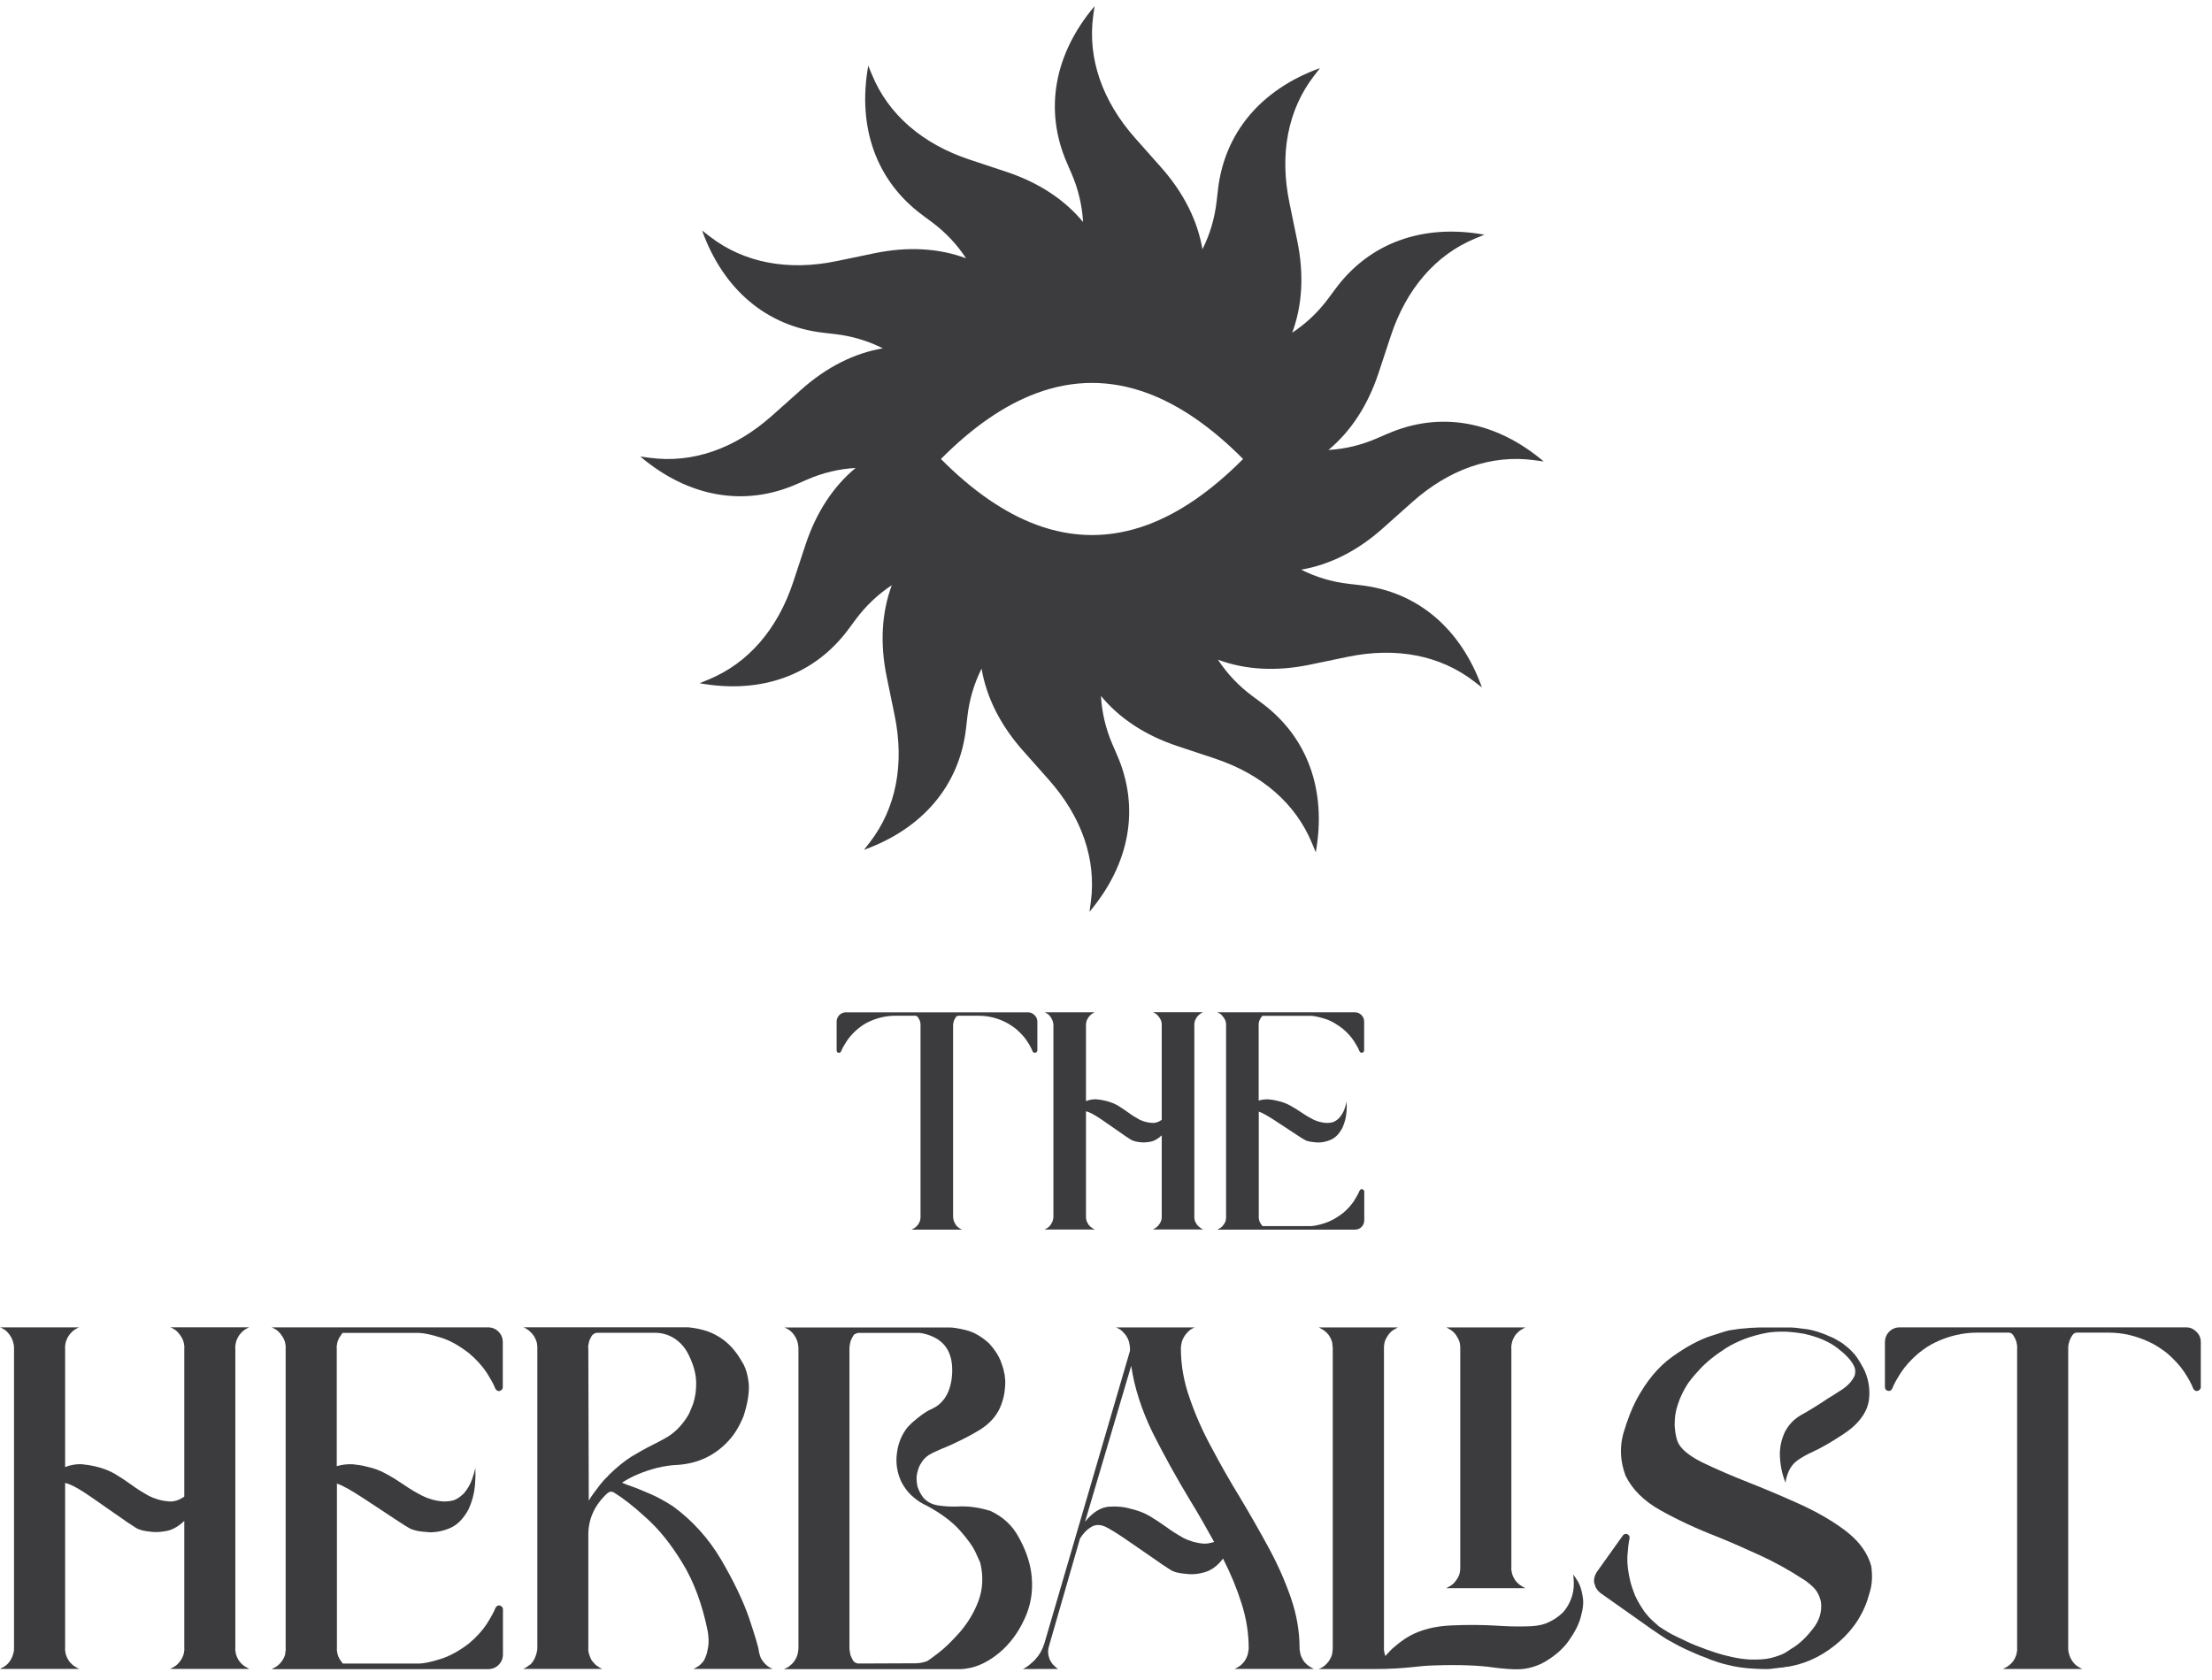
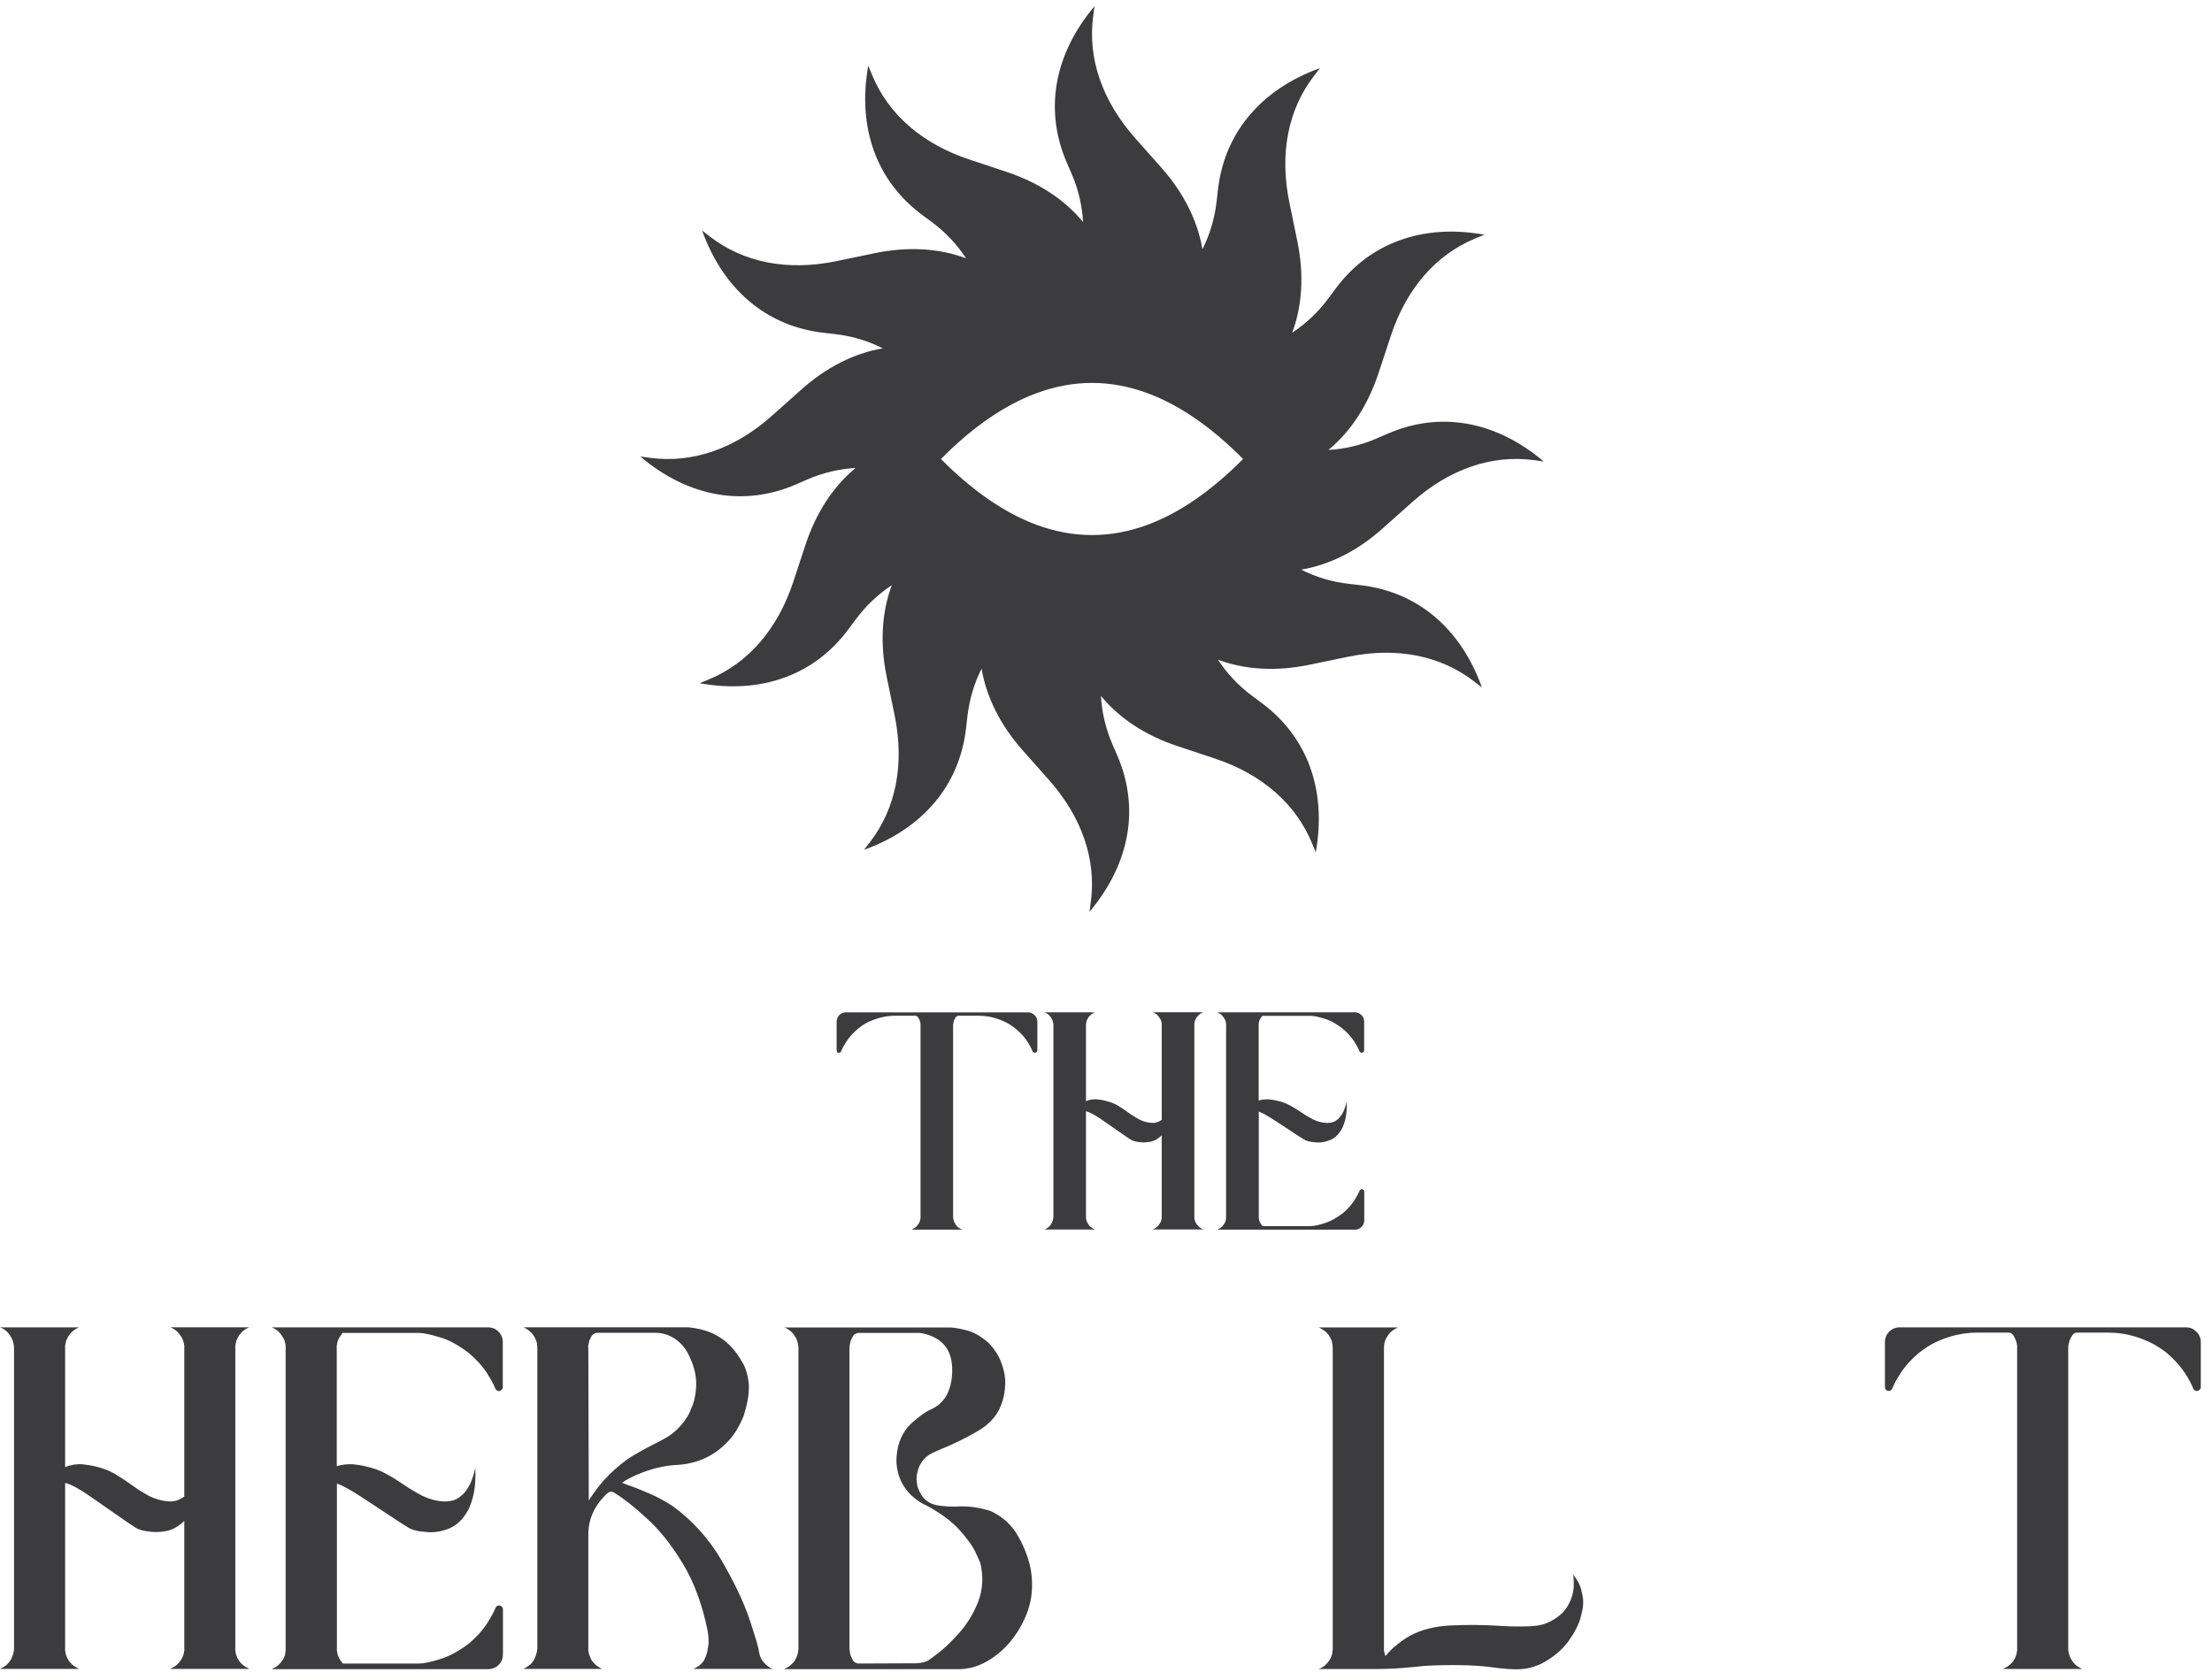
<svg xmlns="http://www.w3.org/2000/svg" width="129" height="98" viewBox="0 0 129 98" fill="none">
  <path d="M80.922 25.296L80.303 25.565C79.376 25.969 78.426 26.191 77.47 26.245C78.773 25.167 79.767 23.65 80.39 21.773L81.108 19.595C82.019 16.836 83.736 14.857 86.039 13.907L86.568 13.689C82.963 13.038 79.857 14.17 77.878 16.852L77.474 17.397C76.871 18.212 76.158 18.879 75.359 19.406C75.95 17.821 76.056 16.005 75.658 14.067L75.196 11.822C74.609 8.976 75.109 6.4 76.63 4.424L76.98 3.972C73.534 5.216 71.407 7.751 71.029 11.068L70.952 11.742C70.836 12.749 70.554 13.686 70.124 14.539C69.842 12.871 69.03 11.248 67.721 9.769L66.201 8.056C64.276 5.884 63.422 3.404 63.753 0.931L63.83 0.363C61.466 3.167 60.888 6.429 62.216 9.49L62.486 10.112C62.89 11.042 63.108 11.995 63.163 12.951C62.088 11.645 60.574 10.648 58.7 10.025L56.528 9.303C53.779 8.389 51.803 6.667 50.853 4.36L50.635 3.831C49.987 7.446 51.113 10.558 53.792 12.544L54.337 12.948C55.149 13.551 55.816 14.266 56.339 15.065C54.758 14.475 52.948 14.369 51.017 14.767L48.775 15.232C45.936 15.819 43.369 15.319 41.396 13.795L40.944 13.445C42.185 16.9 44.717 19.03 48.021 19.409L48.694 19.486C49.699 19.601 50.632 19.887 51.485 20.317C49.821 20.599 48.2 21.411 46.728 22.726L45.018 24.25C42.853 26.181 40.379 27.034 37.909 26.704L37.341 26.627C40.139 28.997 43.392 29.575 46.446 28.244L47.065 27.974C47.992 27.57 48.941 27.349 49.898 27.294C48.595 28.372 47.6 29.889 46.978 31.766L46.26 33.944C45.349 36.703 43.632 38.682 41.329 39.632L40.8 39.85C44.405 40.502 47.511 39.369 49.49 36.687L49.894 36.142C50.497 35.327 51.21 34.66 52.008 34.133C51.418 35.721 51.312 37.534 51.71 39.472L52.172 41.717C52.756 44.563 52.258 47.139 50.738 49.115L50.388 49.567C53.834 48.323 55.961 45.788 56.339 42.471L56.416 41.797C56.532 40.79 56.814 39.853 57.244 39C57.526 40.668 58.338 42.292 59.647 43.77L61.167 45.483C63.092 47.655 63.945 50.135 63.615 52.612L63.538 53.18C65.902 50.376 66.48 47.113 65.152 44.053L64.882 43.43C64.478 42.5 64.26 41.547 64.205 40.591C65.28 41.897 66.794 42.895 68.668 43.517L70.839 44.239C73.592 45.153 75.565 46.876 76.514 49.182L76.733 49.712C77.38 46.099 76.255 42.984 73.576 40.999L73.031 40.594C72.219 39.991 71.552 39.276 71.029 38.477C72.61 39.068 74.419 39.173 76.351 38.776L78.593 38.31C81.432 37.723 83.999 38.224 85.972 39.748L86.424 40.097C85.183 36.642 82.655 34.512 79.347 34.133L78.673 34.057C77.669 33.941 76.736 33.656 75.882 33.226C77.547 32.943 79.167 32.132 80.64 30.817L82.35 29.293C84.515 27.361 86.989 26.508 89.459 26.838L90.027 26.916C87.229 24.545 83.976 23.967 80.922 25.299M66.942 30.602C64.77 31.41 62.598 31.41 60.426 30.602C58.575 29.912 56.724 28.635 54.873 26.771C56.724 24.907 58.575 23.631 60.426 22.941C62.598 22.132 64.77 22.132 66.942 22.941C68.793 23.631 70.644 24.907 72.495 26.771C70.644 28.635 68.793 29.912 66.942 30.602Z" fill="#3C3B3E" />
-   <path d="M88.711 77.561C88.599 77.631 88.49 77.728 88.377 77.865C88.265 78.032 88.198 78.186 88.169 78.324C88.14 78.462 88.127 78.575 88.14 78.629V91.426C88.127 91.48 88.14 91.593 88.169 91.731C88.198 91.868 88.265 92.022 88.377 92.189C88.49 92.327 88.599 92.427 88.711 92.494C88.823 92.565 88.904 92.606 88.961 92.632H84.342C84.396 92.603 84.48 92.561 84.592 92.494C84.704 92.424 84.813 92.327 84.91 92.189C85.035 92.022 85.105 91.868 85.131 91.731C85.16 91.593 85.16 91.48 85.16 91.426V78.629C85.16 78.575 85.16 78.462 85.131 78.324C85.102 78.186 85.019 78.032 84.91 77.865C84.813 77.728 84.701 77.628 84.592 77.561C84.48 77.49 84.4 77.448 84.342 77.423H88.961C88.907 77.452 88.823 77.493 88.711 77.561Z" fill="#3C3B3E" />
  <path d="M0.776 96.443C0.818 96.305 0.818 96.193 0.818 96.138V78.629C0.818 78.558 0.818 78.462 0.776 78.324C0.747 78.186 0.68 78.032 0.568 77.866C0.472 77.728 0.359 77.615 0.25 77.545C0.138 77.474 0.055 77.433 0 77.42H4.62C4.565 77.433 4.482 77.474 4.369 77.545C4.257 77.615 4.148 77.725 4.036 77.866C3.923 78.032 3.856 78.186 3.827 78.324C3.798 78.462 3.785 78.562 3.798 78.629V85.568C4.116 85.443 4.45 85.388 4.754 85.401C5.059 85.43 5.322 85.472 5.543 85.526C5.961 85.623 6.349 85.764 6.682 85.956C7.029 86.165 7.35 86.373 7.654 86.595C7.988 86.845 8.334 87.053 8.681 87.249C9.04 87.429 9.428 87.541 9.845 87.57C10.124 87.599 10.429 87.515 10.747 87.291V78.626C10.76 78.555 10.747 78.459 10.718 78.321C10.689 78.183 10.622 78.029 10.497 77.862C10.4 77.724 10.288 77.612 10.176 77.542C10.063 77.471 9.983 77.429 9.926 77.416H14.545C14.491 77.429 14.407 77.471 14.295 77.542C14.183 77.612 14.074 77.721 13.961 77.862C13.849 78.029 13.782 78.183 13.753 78.321C13.724 78.459 13.711 78.558 13.724 78.626V96.135C13.711 96.19 13.724 96.302 13.753 96.44C13.782 96.578 13.849 96.732 13.961 96.899C14.074 97.037 14.183 97.136 14.295 97.204C14.407 97.274 14.491 97.316 14.545 97.341H9.926C9.98 97.313 10.063 97.271 10.176 97.204C10.288 97.133 10.397 97.037 10.497 96.899C10.622 96.732 10.689 96.578 10.718 96.44C10.747 96.302 10.76 96.19 10.747 96.135V88.709C10.442 89.001 10.121 89.196 9.791 89.28C9.457 89.35 9.152 89.376 8.877 89.35C8.601 89.321 8.418 89.296 8.322 89.267C8.225 89.238 8.126 89.212 8.03 89.171C7.946 89.129 7.837 89.058 7.696 88.962C7.542 88.866 7.35 88.741 7.099 88.558C6.724 88.295 6.127 87.891 5.338 87.332C4.616 86.832 4.103 86.553 3.798 86.498V96.135C3.785 96.19 3.798 96.302 3.827 96.44C3.856 96.578 3.923 96.732 4.036 96.899C4.148 97.037 4.257 97.136 4.369 97.204C4.482 97.274 4.565 97.316 4.62 97.341H0C0.055 97.313 0.138 97.271 0.25 97.204C0.363 97.133 0.472 97.037 0.568 96.899C0.68 96.732 0.747 96.578 0.776 96.44" fill="#3C3B3E" />
  <path d="M16.63 96.443C16.659 96.305 16.672 96.193 16.659 96.138V78.629C16.672 78.558 16.659 78.462 16.63 78.324C16.601 78.186 16.534 78.032 16.409 77.866C16.313 77.728 16.2 77.615 16.088 77.545C15.976 77.49 15.896 77.433 15.838 77.42H28.461C28.696 77.42 28.904 77.503 29.071 77.67C29.238 77.837 29.321 78.045 29.321 78.283V80.91C29.321 80.965 29.308 81.022 29.251 81.064C29.209 81.106 29.154 81.135 29.097 81.135C29.013 81.135 28.946 81.093 28.888 80.997C28.792 80.734 28.609 80.426 28.375 80.05C28.125 79.675 27.791 79.3 27.348 78.924C26.764 78.478 26.213 78.161 25.67 78.007C25.144 77.84 24.74 77.757 24.451 77.744H19.986C19.957 77.773 19.915 77.814 19.89 77.869C19.765 78.036 19.697 78.19 19.668 78.328C19.639 78.466 19.627 78.565 19.639 78.632V85.517C19.957 85.421 20.262 85.392 20.57 85.404C20.862 85.433 21.125 85.475 21.333 85.53C21.776 85.626 22.18 85.767 22.539 85.975C22.899 86.171 23.232 86.38 23.553 86.601C23.912 86.851 24.275 87.06 24.65 87.255C25.026 87.435 25.427 87.547 25.873 87.576C26.052 87.576 26.248 87.563 26.456 87.506C26.665 87.435 26.857 87.297 27.066 87.089C27.274 86.838 27.425 86.575 27.525 86.296C27.621 86.017 27.692 85.783 27.72 85.6C27.733 85.892 27.733 86.254 27.692 86.697C27.65 87.143 27.525 87.589 27.332 88.019C27.027 88.59 26.665 88.949 26.235 89.132C25.805 89.312 25.401 89.382 25.029 89.37C24.654 89.341 24.403 89.315 24.265 89.273C24.153 89.244 24.057 89.219 23.96 89.177C23.877 89.135 23.752 89.065 23.601 88.969C23.463 88.872 23.242 88.747 22.976 88.564C22.588 88.301 21.962 87.897 21.118 87.339C20.454 86.909 19.967 86.63 19.649 86.534V96.142C19.636 96.196 19.649 96.308 19.678 96.446C19.707 96.584 19.774 96.738 19.899 96.905C19.928 96.947 19.97 97.001 19.995 97.03H24.461C24.753 97.017 25.154 96.934 25.68 96.767C26.222 96.6 26.777 96.296 27.358 95.85C27.801 95.474 28.134 95.099 28.384 94.724C28.619 94.348 28.802 94.028 28.898 93.777C28.952 93.681 29.023 93.639 29.106 93.639C29.161 93.639 29.218 93.668 29.26 93.71C29.315 93.752 29.331 93.806 29.331 93.864V96.491C29.331 96.729 29.247 96.937 29.081 97.104C28.914 97.271 28.705 97.354 28.471 97.354H15.848C15.902 97.325 15.985 97.284 16.098 97.216C16.21 97.146 16.319 97.049 16.419 96.912C16.544 96.745 16.611 96.591 16.64 96.453" fill="#3C3B3E" />
  <path d="M30.919 97.098C30.919 97.098 30.919 97.085 30.932 97.085C31.044 96.973 31.128 96.847 31.182 96.722C31.253 96.584 31.278 96.459 31.307 96.36C31.32 96.248 31.336 96.18 31.336 96.164V78.517C31.336 78.488 31.323 78.462 31.323 78.446C31.323 78.376 31.311 78.321 31.294 78.267C31.282 78.225 31.253 78.183 31.253 78.141C31.24 78.113 31.224 78.1 31.224 78.1C31.169 77.962 31.112 77.879 31.057 77.821C31.057 77.808 31.028 77.779 30.986 77.737C30.945 77.696 30.89 77.641 30.82 77.583C30.791 77.57 30.765 77.555 30.752 77.542C30.711 77.5 30.64 77.471 30.557 77.429C30.544 77.429 30.528 77.416 30.515 77.416H40.155C40.184 77.416 40.209 77.429 40.238 77.429H40.251C40.835 77.5 41.319 77.638 41.708 77.846C42.208 78.109 42.609 78.459 42.943 78.918C43.081 79.097 43.219 79.335 43.373 79.598C43.511 79.877 43.61 80.211 43.652 80.599V80.628C43.652 80.628 43.665 80.669 43.665 80.698C43.706 81.199 43.61 81.837 43.36 82.604C43.126 83.175 42.846 83.647 42.5 84.022C41.711 84.885 40.726 85.356 39.545 85.44C39.17 85.453 38.769 85.51 38.352 85.607C37.534 85.815 36.841 86.107 36.27 86.482C36.366 86.524 36.479 86.566 36.588 86.608C37.005 86.745 37.435 86.928 37.89 87.121C38.346 87.313 38.792 87.567 39.25 87.859C40.386 88.693 41.316 89.722 42.051 90.961C42.773 92.199 43.328 93.338 43.687 94.38C44.033 95.423 44.229 96.061 44.255 96.299V96.312C44.255 96.353 44.284 96.424 44.309 96.533C44.338 96.645 44.393 96.77 44.489 96.896C44.656 97.117 44.848 97.258 45.057 97.341H40.437C40.508 97.313 40.591 97.271 40.688 97.204C40.688 97.204 40.716 97.191 40.742 97.175C40.784 97.146 40.825 97.104 40.867 97.062C40.922 97.021 40.963 96.966 41.021 96.896C41.05 96.867 41.092 96.783 41.146 96.645C41.217 96.491 41.258 96.299 41.3 96.049C41.342 95.786 41.329 95.478 41.271 95.131C40.954 93.572 40.466 92.254 39.802 91.169C39.135 90.072 38.429 89.193 37.678 88.526C36.944 87.846 36.305 87.358 35.779 87.037C35.667 86.983 35.558 86.996 35.462 87.066C35.449 87.079 35.433 87.095 35.42 87.095C34.685 87.775 34.31 88.584 34.31 89.514V96.132C34.297 96.257 34.323 96.395 34.38 96.562C34.435 96.7 34.477 96.799 34.506 96.841C34.535 96.883 34.602 96.966 34.714 97.079L34.727 97.091L34.756 97.12C34.923 97.245 35.048 97.316 35.131 97.341H30.512C30.624 97.3 30.749 97.216 30.913 97.091M34.31 78.623C34.31 80.111 34.323 81.6 34.323 83.088C34.323 84.577 34.336 86.049 34.336 87.525C34.474 87.288 34.695 86.983 34.987 86.608C35.112 86.454 35.25 86.287 35.417 86.136C35.459 86.081 35.5 86.04 35.542 85.998C35.985 85.568 36.414 85.218 36.831 84.955C37.248 84.705 37.637 84.484 38.009 84.301C38.285 84.163 38.551 84.022 38.798 83.884C39.311 83.605 39.741 83.175 40.1 82.604C40.171 82.492 40.28 82.257 40.418 81.895C40.543 81.519 40.614 81.074 40.598 80.547C40.585 80.493 40.585 80.435 40.585 80.381C40.53 79.893 40.364 79.409 40.1 78.905C39.825 78.405 39.42 78.042 38.894 77.85C38.631 77.766 38.41 77.737 38.243 77.737H34.83C34.788 77.737 34.746 77.75 34.692 77.766C34.663 77.779 34.637 77.795 34.608 77.821C34.554 77.85 34.512 77.904 34.483 77.959C34.416 78.071 34.371 78.18 34.345 78.279V78.292C34.333 78.363 34.316 78.43 34.303 78.501V78.626L34.31 78.623Z" fill="#3C3B3E" />
  <path d="M45.733 97.348C45.804 97.319 45.887 97.277 45.996 97.21C46.093 97.139 46.205 97.043 46.314 96.905C46.426 96.738 46.494 96.584 46.523 96.446C46.551 96.308 46.564 96.196 46.564 96.141V78.632C46.564 78.562 46.551 78.465 46.523 78.327C46.494 78.189 46.426 78.035 46.314 77.869C46.218 77.731 46.105 77.631 46.009 77.564C45.913 77.509 45.83 77.452 45.759 77.439V77.426H55.37C55.55 77.426 55.871 77.468 56.326 77.58C56.785 77.692 57.228 77.942 57.687 78.359C58.004 78.706 58.229 79.056 58.354 79.373C58.479 79.707 58.549 79.944 58.562 80.082C58.575 80.111 58.575 80.137 58.591 80.178C58.591 80.178 58.591 80.275 58.62 80.47C58.633 80.666 58.62 80.916 58.578 81.221C58.537 81.513 58.44 81.847 58.286 82.18C58.036 82.681 57.661 83.069 57.151 83.39C56.638 83.71 56.054 84.002 55.418 84.294C55.239 84.365 55.072 84.448 54.918 84.503C54.626 84.628 54.376 84.74 54.167 84.865C53.972 84.99 53.808 85.17 53.683 85.395C53.599 85.52 53.545 85.699 53.487 85.924C53.433 86.145 53.446 86.396 53.5 86.675C53.5 86.675 53.513 86.704 53.529 86.771C53.558 86.841 53.596 86.938 53.641 87.034C53.696 87.146 53.766 87.243 53.85 87.355C54.058 87.592 54.334 87.743 54.684 87.801C55.017 87.855 55.406 87.884 55.806 87.871C56.474 87.829 57.125 87.926 57.776 88.134C58.485 88.468 59.04 88.968 59.412 89.665C59.8 90.361 60.035 91.041 60.134 91.682C60.259 92.558 60.176 93.379 59.858 94.172C59.541 94.951 59.095 95.632 58.514 96.19C57.93 96.732 57.308 97.107 56.628 97.274C56.365 97.329 56.143 97.357 55.977 97.357H45.74L45.733 97.348ZM50.09 97.027C51.145 97.027 52.21 97.014 53.279 97.014H53.375C53.429 97.014 53.5 97.014 53.571 97.001C53.638 97.001 53.709 96.988 53.763 96.972C53.792 96.972 53.818 96.96 53.834 96.96C53.862 96.947 53.888 96.947 53.904 96.947L53.917 96.934C53.959 96.921 54 96.905 54.055 96.892C54.084 96.892 54.292 96.738 54.681 96.446C55.069 96.154 55.499 95.737 55.957 95.221C56.416 94.692 56.791 94.095 57.054 93.399C57.318 92.703 57.359 91.952 57.167 91.147C57.167 91.147 57.083 90.967 56.916 90.592C56.75 90.216 56.432 89.77 55.973 89.257C55.515 88.744 54.863 88.256 54.004 87.797C53.936 87.769 53.879 87.743 53.811 87.701C53.59 87.589 53.381 87.422 53.144 87.214C52.922 87.005 52.727 86.742 52.56 86.421C52.31 85.879 52.226 85.308 52.31 84.74C52.38 84.156 52.602 83.656 52.932 83.239C53.003 83.168 53.086 83.085 53.17 83.001L53.182 82.989C53.625 82.6 53.988 82.334 54.279 82.209C54.459 82.126 54.626 82.029 54.764 81.917C55.014 81.696 55.194 81.446 55.306 81.166C55.418 80.887 55.473 80.624 55.502 80.4C55.531 80.162 55.531 80.012 55.531 79.954C55.544 78.87 55.088 78.173 54.129 77.856C53.866 77.772 53.657 77.731 53.49 77.744H50.064C50.023 77.744 49.968 77.756 49.926 77.785C49.872 77.798 49.814 77.827 49.788 77.869C49.676 78.035 49.609 78.189 49.58 78.327C49.551 78.465 49.538 78.578 49.538 78.632V96.141C49.538 96.196 49.551 96.296 49.58 96.446C49.593 96.543 49.634 96.642 49.692 96.738C49.692 96.751 49.692 96.767 49.705 96.767C49.718 96.809 49.734 96.822 49.747 96.85C49.76 96.863 49.776 96.892 49.788 96.905C49.817 96.934 49.83 96.947 49.859 96.96C49.926 97.001 50.013 97.03 50.096 97.03" fill="#3C3B3E" />
-   <path d="M60.462 97.348H59.656C59.865 97.252 60.099 97.069 60.378 96.793V96.78C60.628 96.517 60.795 96.209 60.904 95.862L65.899 78.786V78.632C65.899 78.578 65.886 78.465 65.857 78.328C65.829 78.189 65.761 78.036 65.649 77.869C65.537 77.731 65.427 77.618 65.328 77.548C65.216 77.477 65.136 77.436 65.065 77.423H69.697C69.627 77.436 69.543 77.477 69.434 77.548C69.338 77.618 69.226 77.728 69.117 77.869C69.004 78.036 68.937 78.189 68.908 78.328C68.879 78.465 68.867 78.565 68.867 78.632C68.867 79.608 69.033 80.579 69.38 81.552C69.713 82.524 70.143 83.499 70.669 84.458C71.183 85.433 71.738 86.405 72.334 87.377C72.918 88.353 73.47 89.325 73.999 90.297C74.525 91.269 74.955 92.244 75.289 93.216C75.623 94.191 75.789 95.163 75.789 96.135C75.789 96.19 75.802 96.302 75.831 96.44C75.86 96.578 75.927 96.732 76.04 96.899C76.152 97.037 76.261 97.136 76.373 97.203C76.486 97.274 76.569 97.316 76.624 97.341H72.004C72.058 97.312 72.142 97.271 72.254 97.203C72.366 97.133 72.463 97.037 72.572 96.899C72.684 96.732 72.751 96.578 72.78 96.44C72.809 96.286 72.822 96.19 72.822 96.135C72.822 95.259 72.684 94.396 72.405 93.521C72.129 92.645 71.767 91.769 71.324 90.906C71.019 91.31 70.685 91.561 70.31 91.686C69.951 91.798 69.601 91.84 69.296 91.811C68.992 91.782 68.783 91.756 68.671 91.727C68.558 91.698 68.475 91.673 68.379 91.631C68.296 91.589 68.186 91.519 68.045 91.423C67.891 91.326 67.699 91.201 67.448 91.018C67.073 90.755 66.477 90.351 65.671 89.793C65.145 89.43 64.728 89.18 64.452 89.042C64.16 88.917 63.897 88.917 63.676 89.042C63.397 89.196 63.175 89.43 62.983 89.738L61.167 96.039C61.097 96.276 61.113 96.498 61.196 96.735C61.196 96.748 61.209 96.764 61.209 96.777C61.292 96.944 61.376 97.069 61.485 97.165C61.581 97.248 61.652 97.319 61.706 97.345H60.458L60.462 97.348ZM63.278 88.741H63.291C63.734 88.199 64.192 87.919 64.677 87.878C65.161 87.849 65.565 87.891 65.899 87.99C66.316 88.086 66.704 88.227 67.035 88.42C67.381 88.628 67.702 88.837 68.007 89.058C68.34 89.308 68.687 89.517 69.033 89.713C69.393 89.892 69.784 90.005 70.198 90.034C70.377 90.046 70.586 90.005 70.807 89.937C70.349 89.116 69.893 88.295 69.393 87.49C68.603 86.181 67.882 84.875 67.23 83.582C66.592 82.276 66.162 80.968 65.97 79.662L63.278 88.757V88.744V88.741Z" fill="#3C3B3E" />
  <path d="M88.58 97.361C88.162 97.374 87.678 97.332 87.136 97.264C86.318 97.139 85.137 97.085 83.585 97.139C83.142 97.152 82.738 97.194 82.379 97.236C81.686 97.306 80.993 97.348 80.3 97.348H76.902C76.957 97.335 77.04 97.293 77.153 97.223C77.265 97.152 77.374 97.043 77.486 96.902C77.599 96.735 77.666 96.581 77.695 96.443C77.707 96.305 77.724 96.193 77.724 96.138V78.629C77.724 78.575 77.711 78.475 77.695 78.324C77.666 78.186 77.599 78.032 77.486 77.865C77.374 77.728 77.265 77.628 77.153 77.561C77.04 77.49 76.96 77.448 76.902 77.423H81.522C81.467 77.452 81.384 77.493 81.272 77.561C81.159 77.631 81.05 77.728 80.954 77.865C80.842 78.032 80.758 78.186 80.733 78.324C80.704 78.462 80.704 78.575 80.704 78.629V96.138C80.691 96.235 80.717 96.376 80.787 96.597L80.9 96.472C80.9 96.472 80.954 96.401 81.066 96.292C81.179 96.167 81.345 96.029 81.538 95.875C81.746 95.709 81.968 95.555 82.231 95.404C82.911 95.041 83.7 94.849 84.602 94.807C85.503 94.765 86.404 94.765 87.293 94.82C87.903 94.862 88.445 94.874 88.945 94.862C89.43 94.862 89.834 94.807 90.139 94.695C90.402 94.582 90.61 94.473 90.764 94.361C90.931 94.249 90.998 94.181 90.998 94.181C91.194 94.028 91.345 93.819 91.483 93.569C91.662 93.235 91.746 92.914 91.775 92.594C91.788 92.273 91.775 92.022 91.746 91.843C91.8 91.913 91.9 92.051 92.025 92.26C92.15 92.481 92.234 92.76 92.288 93.094C92.359 93.428 92.317 93.832 92.192 94.275C92.079 94.733 91.832 95.205 91.457 95.734C91.082 96.248 90.556 96.681 89.904 97.027C89.462 97.236 89.016 97.348 88.586 97.361M88.586 97.361C88.169 97.374 87.684 97.332 87.142 97.264C86.324 97.139 85.144 97.085 83.591 97.139C83.148 97.152 82.744 97.194 82.385 97.236C81.692 97.306 80.999 97.348 80.306 97.348H76.909C76.963 97.335 77.047 97.293 77.159 97.223C77.271 97.152 77.38 97.043 77.493 96.902C77.605 96.735 77.672 96.581 77.701 96.443C77.714 96.305 77.73 96.193 77.73 96.138V78.629C77.73 78.575 77.717 78.475 77.701 78.324C77.672 78.186 77.605 78.032 77.493 77.865C77.38 77.728 77.271 77.628 77.159 77.561C77.047 77.49 76.966 77.448 76.909 77.423H81.528C81.474 77.452 81.39 77.493 81.278 77.561C81.166 77.631 81.057 77.728 80.96 77.865C80.848 78.032 80.765 78.186 80.739 78.324C80.71 78.462 80.71 78.575 80.71 78.629V96.138C80.698 96.235 80.723 96.376 80.794 96.597L80.906 96.472C80.906 96.472 80.96 96.401 81.073 96.292C81.185 96.167 81.352 96.029 81.544 95.875C81.753 95.709 81.974 95.555 82.237 95.404C82.917 95.041 83.707 94.849 84.608 94.807C85.51 94.765 86.411 94.765 87.3 94.82C87.909 94.862 88.451 94.874 88.952 94.862C89.436 94.862 89.84 94.807 90.145 94.695C90.408 94.582 90.617 94.473 90.771 94.361C90.937 94.249 91.005 94.181 91.005 94.181C91.201 94.028 91.351 93.819 91.489 93.569C91.669 93.235 91.752 92.914 91.781 92.594C91.794 92.273 91.781 92.022 91.752 91.843C91.807 91.913 91.906 92.051 92.031 92.26C92.156 92.481 92.24 92.76 92.294 93.094C92.365 93.428 92.323 93.832 92.198 94.275C92.086 94.733 91.839 95.205 91.464 95.734C91.088 96.248 90.562 96.681 89.911 97.027C89.468 97.236 89.022 97.348 88.592 97.361" fill="#3C3B3E" />
-   <path d="M92.975 92.356C92.933 92.119 92.988 91.91 93.113 91.702L94.64 89.562C94.681 89.507 94.752 89.466 94.819 89.466C94.861 89.466 94.903 89.478 94.945 89.507C94.986 89.536 95.015 89.578 95.028 89.62C95.041 89.661 95.041 89.703 95.028 89.745C94.973 90.008 94.932 90.37 94.903 90.816C94.89 91.262 94.957 91.763 95.098 92.318C95.153 92.513 95.211 92.693 95.278 92.86C95.362 93.123 95.557 93.498 95.888 93.986C95.929 94.04 96.013 94.153 96.163 94.319C96.302 94.473 96.51 94.653 96.747 94.862C96.901 94.958 97.039 95.057 97.206 95.153C97.357 95.25 97.565 95.362 97.832 95.487C97.832 95.487 97.999 95.57 98.332 95.725C98.666 95.891 99.067 96.045 99.525 96.212L99.538 96.225H99.567C99.68 96.267 99.83 96.321 100.01 96.379C100.093 96.408 100.177 96.433 100.244 96.45C100.369 96.491 100.523 96.533 100.703 96.575C100.716 96.587 100.745 96.588 100.773 96.588C100.802 96.6 100.828 96.6 100.87 96.616C100.87 96.616 100.94 96.629 101.062 96.658C101.187 96.687 101.338 96.713 101.521 96.741C101.701 96.77 101.88 96.783 102.076 96.796H102.381C102.839 96.796 103.228 96.741 103.545 96.629C103.863 96.533 104.1 96.421 104.254 96.308C104.421 96.196 104.504 96.141 104.504 96.141C104.934 95.891 105.335 95.503 105.723 95.003C106.112 94.515 106.266 93.989 106.195 93.431C106.112 93.068 105.961 92.776 105.723 92.555C105.489 92.334 105.281 92.18 105.114 92.083C104.325 91.57 103.52 91.124 102.673 90.733C101.826 90.345 101.008 89.982 100.19 89.648C98.929 89.161 97.803 88.632 96.834 88.089C95.862 87.547 95.182 86.864 94.794 86.059C94.489 85.225 94.447 84.419 94.669 83.611C94.906 82.819 95.153 82.18 95.416 81.677C96 80.579 96.693 79.729 97.511 79.145C98.342 78.549 99.092 78.144 99.772 77.923C100.44 77.702 100.841 77.577 100.966 77.577C101.245 77.535 101.492 77.493 101.742 77.481C101.993 77.452 102.201 77.439 102.368 77.439C102.535 77.426 102.605 77.426 102.605 77.426H104.354C104.575 77.426 104.867 77.455 105.226 77.509C105.685 77.551 106.253 77.731 106.946 78.052C107.263 78.231 107.459 78.343 107.53 78.414C107.793 78.61 107.959 78.776 108.056 78.886C108.21 79.023 108.402 79.316 108.64 79.749C108.668 79.79 108.694 79.845 108.723 79.915C108.736 79.928 108.736 79.944 108.752 79.97C108.989 80.525 109.069 81.096 108.989 81.696C108.96 81.821 108.935 81.946 108.893 82.071C108.672 82.668 108.2 83.197 107.491 83.656C106.756 84.144 106.16 84.477 105.701 84.686C105.354 84.84 105.075 85.007 104.854 85.157C104.633 85.311 104.453 85.52 104.328 85.783C104.203 86.075 104.135 86.312 104.135 86.492C103.94 86.02 103.831 85.52 103.802 84.978C103.773 84.448 103.885 83.948 104.119 83.46L104.132 83.447C104.341 83.072 104.633 82.767 105.021 82.543C105.451 82.305 105.977 81.988 106.602 81.567C106.699 81.513 106.811 81.442 106.92 81.372C107.045 81.288 107.183 81.205 107.308 81.122C107.738 80.859 108.014 80.567 108.168 80.217C108.181 80.146 108.197 80.063 108.197 79.98C108.197 79.883 108.168 79.771 108.113 79.659C107.959 79.338 107.642 79.004 107.157 78.629C106.673 78.254 106.019 77.975 105.217 77.795C104.662 77.699 104.19 77.657 103.802 77.67C103.414 77.683 103.163 77.712 103.038 77.74C102.124 77.907 101.332 78.215 100.68 78.616C100.029 79.033 99.503 79.45 99.112 79.883C98.724 80.3 98.473 80.621 98.361 80.814C98.278 80.952 98.21 81.077 98.153 81.189C98.098 81.301 98.069 81.356 98.069 81.356C97.999 81.494 97.915 81.702 97.819 82.01C97.723 82.302 97.665 82.649 97.665 83.04V83.194C97.678 83.29 97.694 83.415 97.707 83.569C97.736 83.723 97.761 83.874 97.819 84.041C97.97 84.471 98.457 84.888 99.262 85.292C100.068 85.68 101.024 86.097 102.134 86.53C103.147 86.934 104.158 87.364 105.159 87.823C106.157 88.295 107.032 88.811 107.754 89.382C108.476 89.966 108.931 90.621 109.127 91.342C109.211 91.926 109.182 92.456 109.015 92.956C108.723 94.053 108.142 94.974 107.295 95.725C106.448 96.475 105.521 96.963 104.495 97.171C104.37 97.2 104.261 97.213 104.135 97.226C104.023 97.255 103.927 97.268 103.843 97.268C103.776 97.28 103.734 97.28 103.734 97.28C103.638 97.293 103.555 97.309 103.484 97.309C103.388 97.322 103.305 97.338 103.25 97.338C103.179 97.351 103.096 97.351 103 97.351C102.945 97.351 102.766 97.351 102.458 97.338C102.14 97.325 101.79 97.296 101.418 97.242C101.264 97.213 101.142 97.187 101.03 97.171C100.918 97.142 100.863 97.13 100.863 97.13C100.738 97.101 100.613 97.075 100.504 97.046C100.241 96.963 100.032 96.908 99.894 96.85C99.769 96.809 99.66 96.767 99.603 96.738C99.59 96.738 99.59 96.725 99.59 96.725C99.535 96.713 99.465 96.684 99.368 96.642C99.272 96.613 99.093 96.546 98.842 96.433C98.371 96.225 98.066 96.087 97.97 96.029C97.736 95.904 97.569 95.821 97.485 95.766C97.444 95.753 97.347 95.683 97.18 95.599C97.068 95.516 96.985 95.474 96.943 95.445C96.834 95.375 96.651 95.25 96.388 95.07C96.317 95.028 96.25 94.974 96.151 94.903L93.334 92.914C93.141 92.76 93.029 92.581 92.988 92.359" fill="#3C3B3E" />
  <path d="M109.968 81.035C109.939 80.993 109.926 80.952 109.926 80.897V78.283C109.926 78.045 110.01 77.837 110.177 77.67C110.343 77.503 110.552 77.42 110.786 77.42H127.487C127.724 77.42 127.917 77.503 128.084 77.67C128.263 77.837 128.347 78.045 128.347 78.283V80.91C128.347 80.965 128.318 81.022 128.276 81.064C128.222 81.106 128.164 81.135 128.109 81.135C128.013 81.122 127.943 81.08 127.901 80.981C127.805 80.73 127.638 80.41 127.388 80.034C127.15 79.672 126.804 79.296 126.374 78.921C126.027 78.658 125.694 78.433 125.36 78.283C124.597 77.92 123.807 77.728 122.973 77.728H121.116C121.02 77.728 120.936 77.769 120.866 77.866C120.753 78.032 120.686 78.186 120.657 78.324C120.615 78.462 120.615 78.562 120.615 78.629V96.138C120.615 96.193 120.615 96.305 120.657 96.443C120.686 96.581 120.753 96.735 120.866 96.902C120.962 97.04 121.074 97.139 121.183 97.207C121.296 97.277 121.379 97.319 121.433 97.345H116.814C116.868 97.316 116.952 97.274 117.064 97.207C117.173 97.136 117.285 97.04 117.398 96.902C117.51 96.735 117.577 96.581 117.606 96.443C117.635 96.305 117.648 96.193 117.635 96.138V78.629C117.648 78.558 117.635 78.462 117.606 78.324C117.577 78.186 117.51 78.032 117.398 77.866C117.327 77.769 117.244 77.728 117.135 77.728H115.29C114.459 77.728 113.654 77.923 112.891 78.283C112.557 78.437 112.223 78.658 111.893 78.921C111.45 79.296 111.117 79.672 110.866 80.047C110.629 80.422 110.449 80.727 110.353 80.993C110.324 81.048 110.298 81.077 110.241 81.106C110.199 81.135 110.144 81.135 110.087 81.118C110.032 81.106 109.99 81.077 109.962 81.035" fill="#3C3B3E" />
  <path d="M48.816 61.343C48.797 61.318 48.791 61.292 48.791 61.257V59.595C48.791 59.444 48.842 59.313 48.948 59.207C49.054 59.101 49.185 59.046 49.336 59.046H59.951C60.102 59.046 60.224 59.101 60.33 59.207C60.445 59.313 60.497 59.444 60.497 59.595V61.266C60.497 61.302 60.48 61.337 60.452 61.363C60.416 61.388 60.381 61.407 60.346 61.407C60.285 61.398 60.24 61.372 60.214 61.311C60.153 61.151 60.047 60.949 59.887 60.711C59.736 60.48 59.518 60.243 59.242 60.006C59.021 59.839 58.809 59.698 58.597 59.598C58.113 59.367 57.609 59.245 57.08 59.245H55.9C55.839 59.245 55.784 59.271 55.739 59.332C55.669 59.438 55.624 59.534 55.608 59.624C55.582 59.714 55.582 59.775 55.582 59.82V70.948C55.582 70.984 55.582 71.054 55.608 71.144C55.627 71.234 55.669 71.33 55.739 71.436C55.8 71.526 55.871 71.587 55.941 71.632C56.012 71.676 56.063 71.702 56.098 71.721H53.163C53.198 71.702 53.253 71.676 53.323 71.632C53.394 71.587 53.465 71.526 53.535 71.436C53.606 71.33 53.651 71.234 53.667 71.144C53.683 71.057 53.692 70.984 53.683 70.948V59.82C53.692 59.775 53.683 59.714 53.667 59.624C53.651 59.537 53.606 59.438 53.535 59.332C53.49 59.271 53.439 59.245 53.368 59.245H52.194C51.665 59.245 51.155 59.37 50.667 59.598C50.455 59.694 50.244 59.836 50.032 60.006C49.75 60.243 49.538 60.484 49.381 60.721C49.23 60.958 49.114 61.154 49.053 61.321C49.038 61.356 49.018 61.376 48.983 61.392C48.957 61.411 48.922 61.411 48.887 61.401C48.852 61.392 48.826 61.376 48.807 61.347" fill="#3C3B3E" />
  <path d="M61.408 71.138C61.433 71.051 61.433 70.977 61.433 70.942V59.813C61.433 59.768 61.433 59.707 61.408 59.618C61.389 59.528 61.347 59.431 61.276 59.326C61.215 59.236 61.145 59.165 61.074 59.124C61.004 59.079 60.949 59.053 60.917 59.043H63.852C63.817 59.053 63.766 59.079 63.695 59.124C63.624 59.169 63.554 59.239 63.483 59.326C63.413 59.431 63.368 59.528 63.352 59.618C63.333 59.707 63.326 59.768 63.333 59.813V64.224C63.535 64.144 63.746 64.109 63.942 64.118C64.135 64.138 64.305 64.163 64.446 64.199C64.709 64.26 64.956 64.349 65.168 64.471C65.389 64.603 65.591 64.738 65.784 64.879C65.995 65.039 66.217 65.171 66.435 65.293C66.662 65.408 66.91 65.479 67.176 65.495C67.352 65.514 67.545 65.459 67.75 65.318V59.81C67.76 59.765 67.75 59.704 67.734 59.614C67.715 59.525 67.673 59.428 67.593 59.322C67.532 59.233 67.461 59.162 67.391 59.12C67.32 59.075 67.269 59.05 67.234 59.04H70.169C70.134 59.05 70.082 59.075 70.012 59.12C69.941 59.165 69.871 59.236 69.8 59.322C69.729 59.428 69.684 59.525 69.668 59.614C69.652 59.704 69.643 59.765 69.652 59.81V70.939C69.643 70.974 69.652 71.045 69.668 71.134C69.684 71.224 69.729 71.32 69.8 71.426C69.871 71.516 69.941 71.577 70.012 71.622C70.082 71.667 70.137 71.693 70.169 71.709H67.234C67.269 71.693 67.32 71.664 67.391 71.622C67.461 71.577 67.532 71.516 67.593 71.426C67.673 71.32 67.715 71.224 67.734 71.134C67.75 71.048 67.76 70.974 67.75 70.939V66.22C67.554 66.406 67.352 66.528 67.141 66.582C66.929 66.627 66.736 66.643 66.56 66.627C66.383 66.611 66.268 66.592 66.207 66.573C66.146 66.556 66.082 66.537 66.021 66.512C65.966 66.486 65.896 66.441 65.809 66.38C65.713 66.319 65.588 66.239 65.431 66.124C65.193 65.957 64.815 65.7 64.311 65.347C63.852 65.029 63.525 64.853 63.333 64.818V70.945C63.323 70.98 63.333 71.051 63.352 71.141C63.368 71.231 63.413 71.327 63.483 71.433C63.554 71.523 63.624 71.584 63.695 71.628C63.766 71.673 63.82 71.699 63.852 71.715H60.917C60.952 71.699 61.004 71.67 61.074 71.628C61.145 71.584 61.215 71.523 61.276 71.433C61.347 71.327 61.392 71.231 61.408 71.141" fill="#3C3B3E" />
  <path d="M71.487 71.138C71.503 71.051 71.513 70.977 71.503 70.942V59.813C71.513 59.768 71.503 59.707 71.487 59.618C71.468 59.528 71.426 59.431 71.346 59.326C71.285 59.236 71.215 59.165 71.144 59.123C71.073 59.088 71.019 59.053 70.987 59.043H79.01C79.161 59.043 79.292 59.098 79.398 59.204C79.504 59.31 79.555 59.441 79.555 59.592V61.263C79.555 61.299 79.546 61.334 79.51 61.359C79.485 61.385 79.45 61.404 79.414 61.404C79.363 61.404 79.318 61.379 79.283 61.315C79.222 61.148 79.106 60.952 78.956 60.715C78.798 60.477 78.587 60.237 78.304 59.999C77.935 59.717 77.582 59.512 77.236 59.415C76.902 59.31 76.646 59.258 76.46 59.249H73.621C73.605 59.265 73.576 59.294 73.56 59.329C73.48 59.435 73.435 59.531 73.418 59.621C73.403 59.711 73.393 59.772 73.403 59.816V64.192C73.605 64.131 73.8 64.112 73.993 64.122C74.179 64.141 74.346 64.166 74.477 64.202C74.759 64.263 75.016 64.353 75.244 64.484C75.472 64.609 75.683 64.741 75.889 64.882C76.12 65.042 76.347 65.174 76.585 65.296C76.822 65.411 77.079 65.482 77.361 65.498C77.477 65.498 77.599 65.488 77.73 65.453C77.862 65.408 77.987 65.321 78.118 65.187C78.25 65.026 78.349 64.859 78.41 64.683C78.471 64.507 78.516 64.356 78.535 64.24C78.545 64.426 78.545 64.657 78.516 64.94C78.49 65.222 78.41 65.504 78.288 65.78C78.096 66.143 77.865 66.374 77.592 66.486C77.32 66.601 77.063 66.646 76.825 66.637C76.588 66.617 76.428 66.601 76.341 66.576C76.27 66.56 76.21 66.54 76.148 66.515C76.097 66.489 76.017 66.444 75.921 66.383C75.831 66.322 75.69 66.242 75.523 66.127C75.276 65.96 74.878 65.703 74.342 65.35C73.919 65.078 73.611 64.898 73.409 64.837V70.945C73.399 70.98 73.409 71.051 73.425 71.141C73.441 71.231 73.486 71.327 73.566 71.433C73.582 71.458 73.611 71.494 73.627 71.513H76.466C76.652 71.503 76.906 71.452 77.243 71.346C77.586 71.24 77.939 71.044 78.311 70.762C78.593 70.525 78.805 70.284 78.962 70.047C79.113 69.809 79.225 69.604 79.289 69.447C79.324 69.386 79.369 69.36 79.421 69.36C79.456 69.36 79.491 69.376 79.517 69.405C79.552 69.431 79.562 69.466 79.562 69.501V71.173C79.562 71.324 79.507 71.455 79.405 71.561C79.299 71.667 79.167 71.721 79.016 71.721H70.993C71.028 71.705 71.08 71.677 71.15 71.635C71.221 71.59 71.291 71.529 71.353 71.439C71.433 71.333 71.475 71.237 71.494 71.147" fill="#3C3B3E" />
</svg>